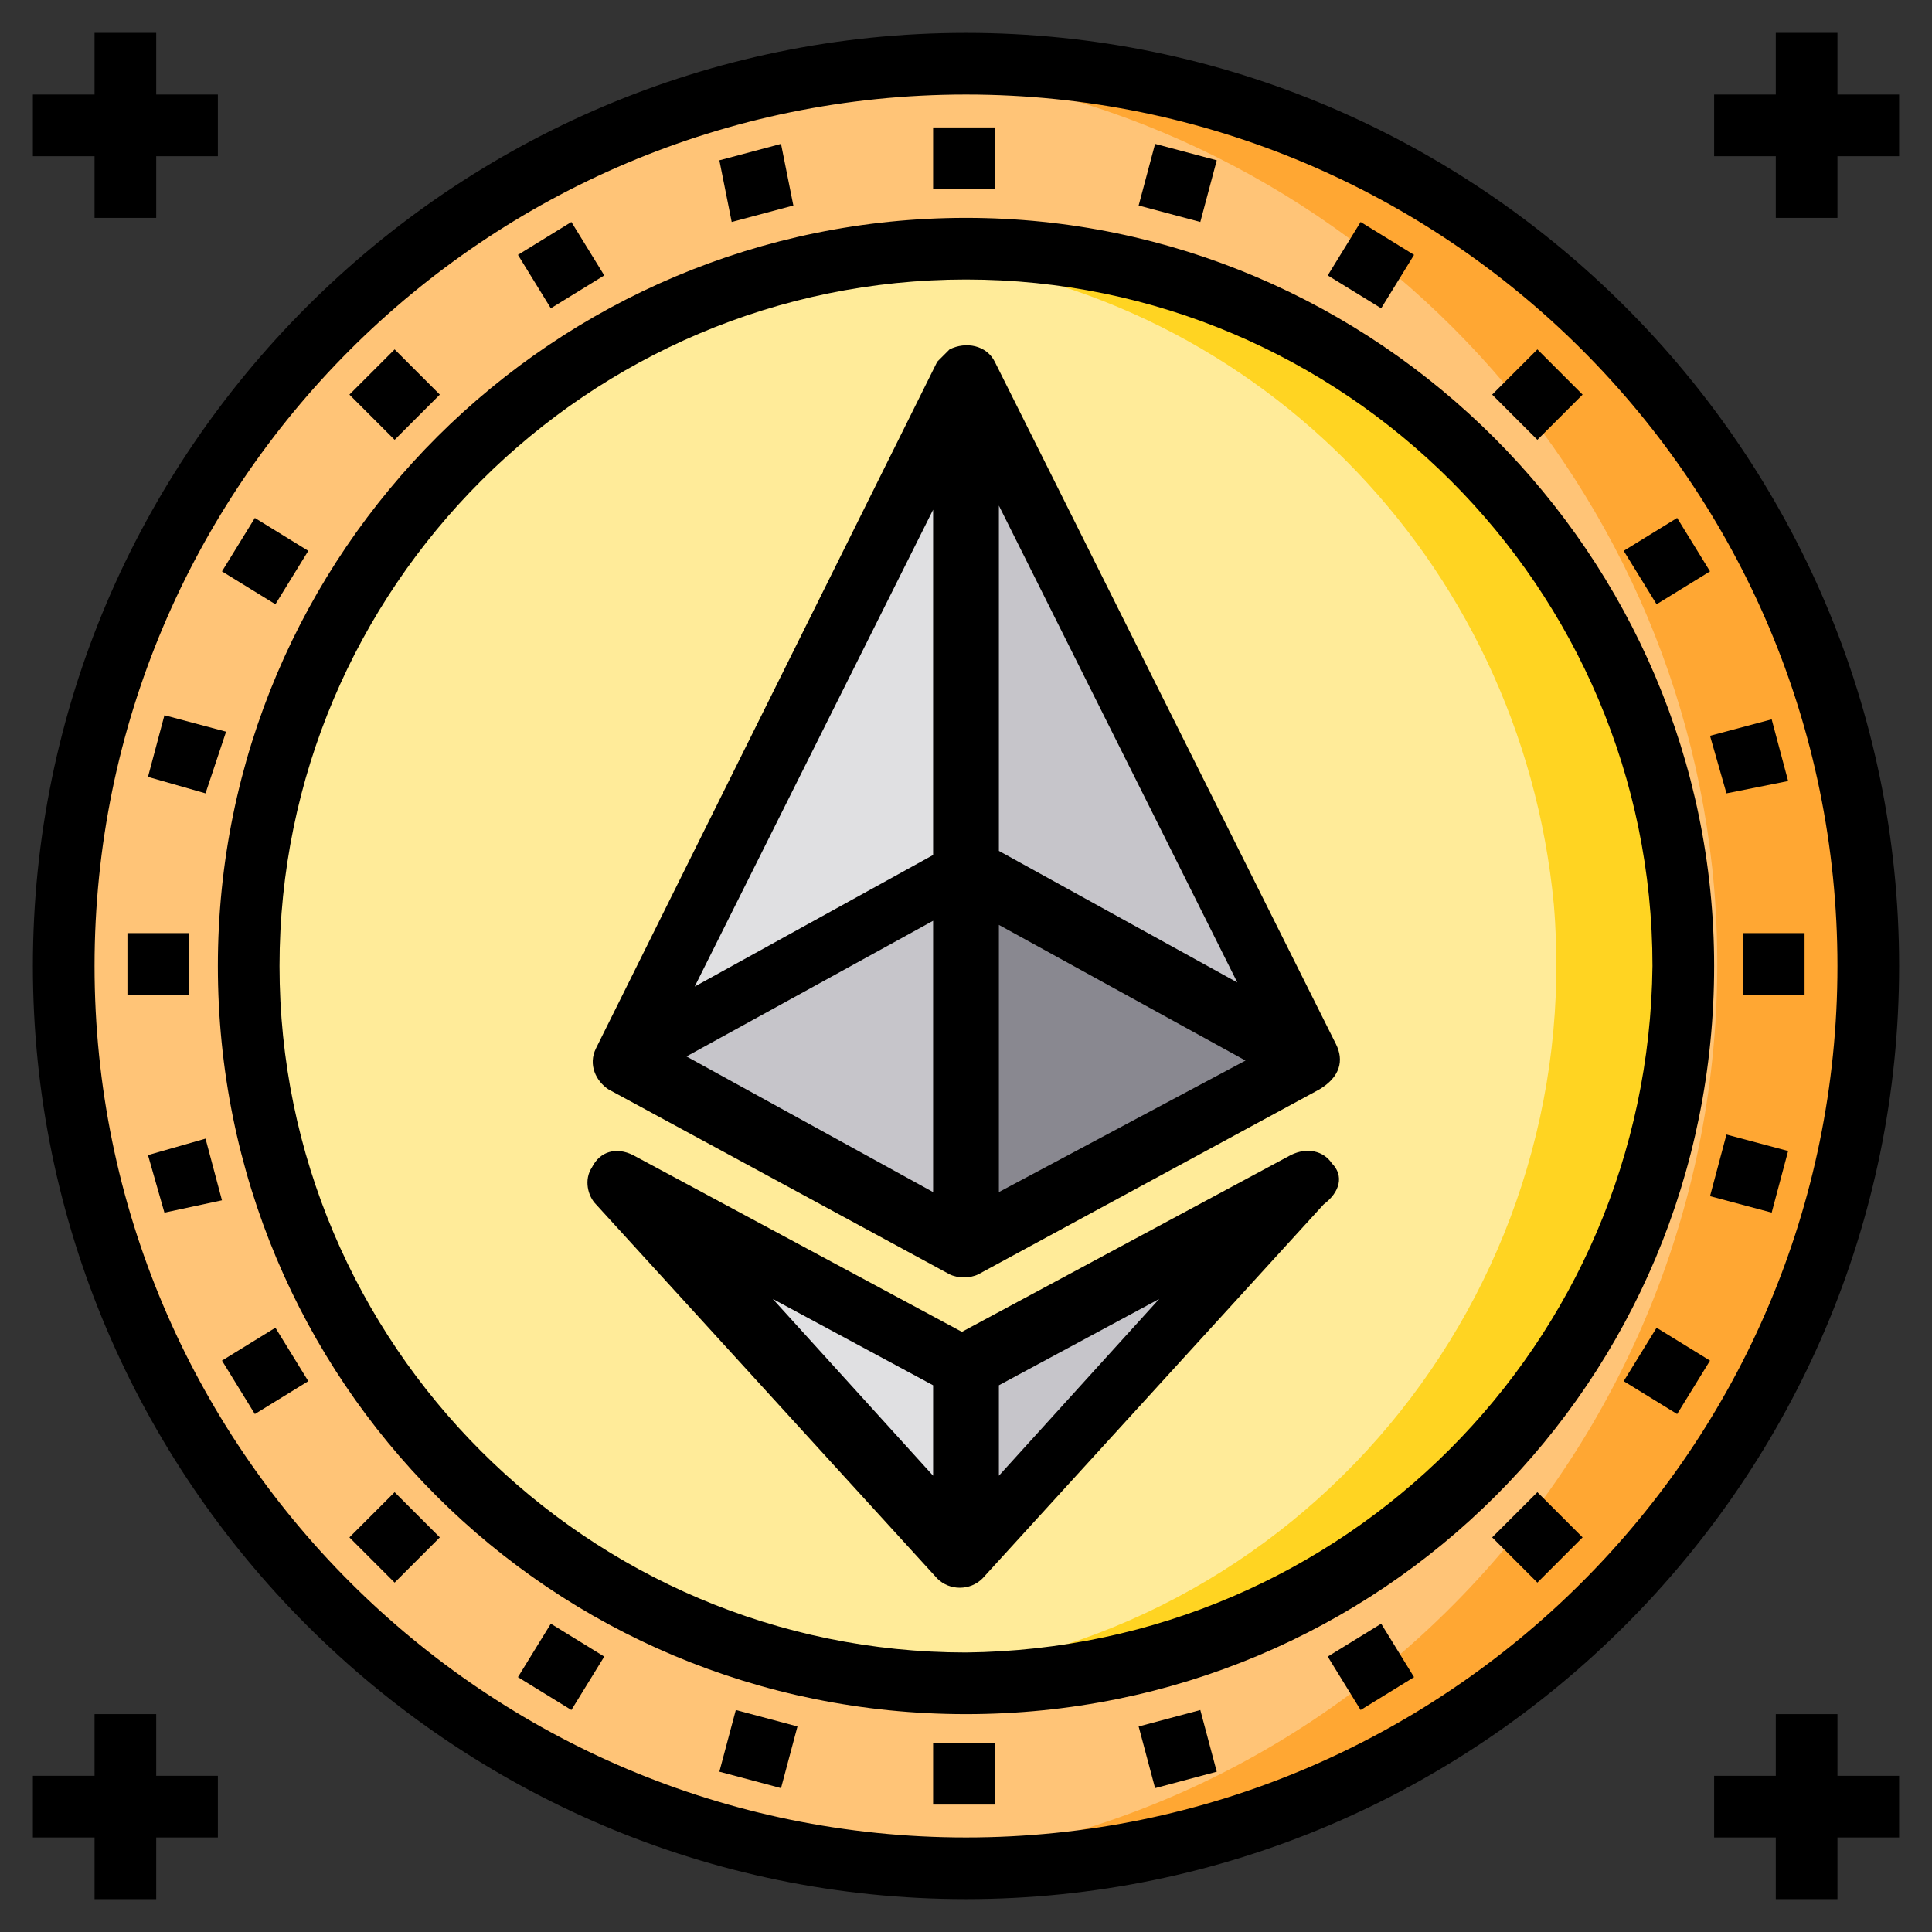
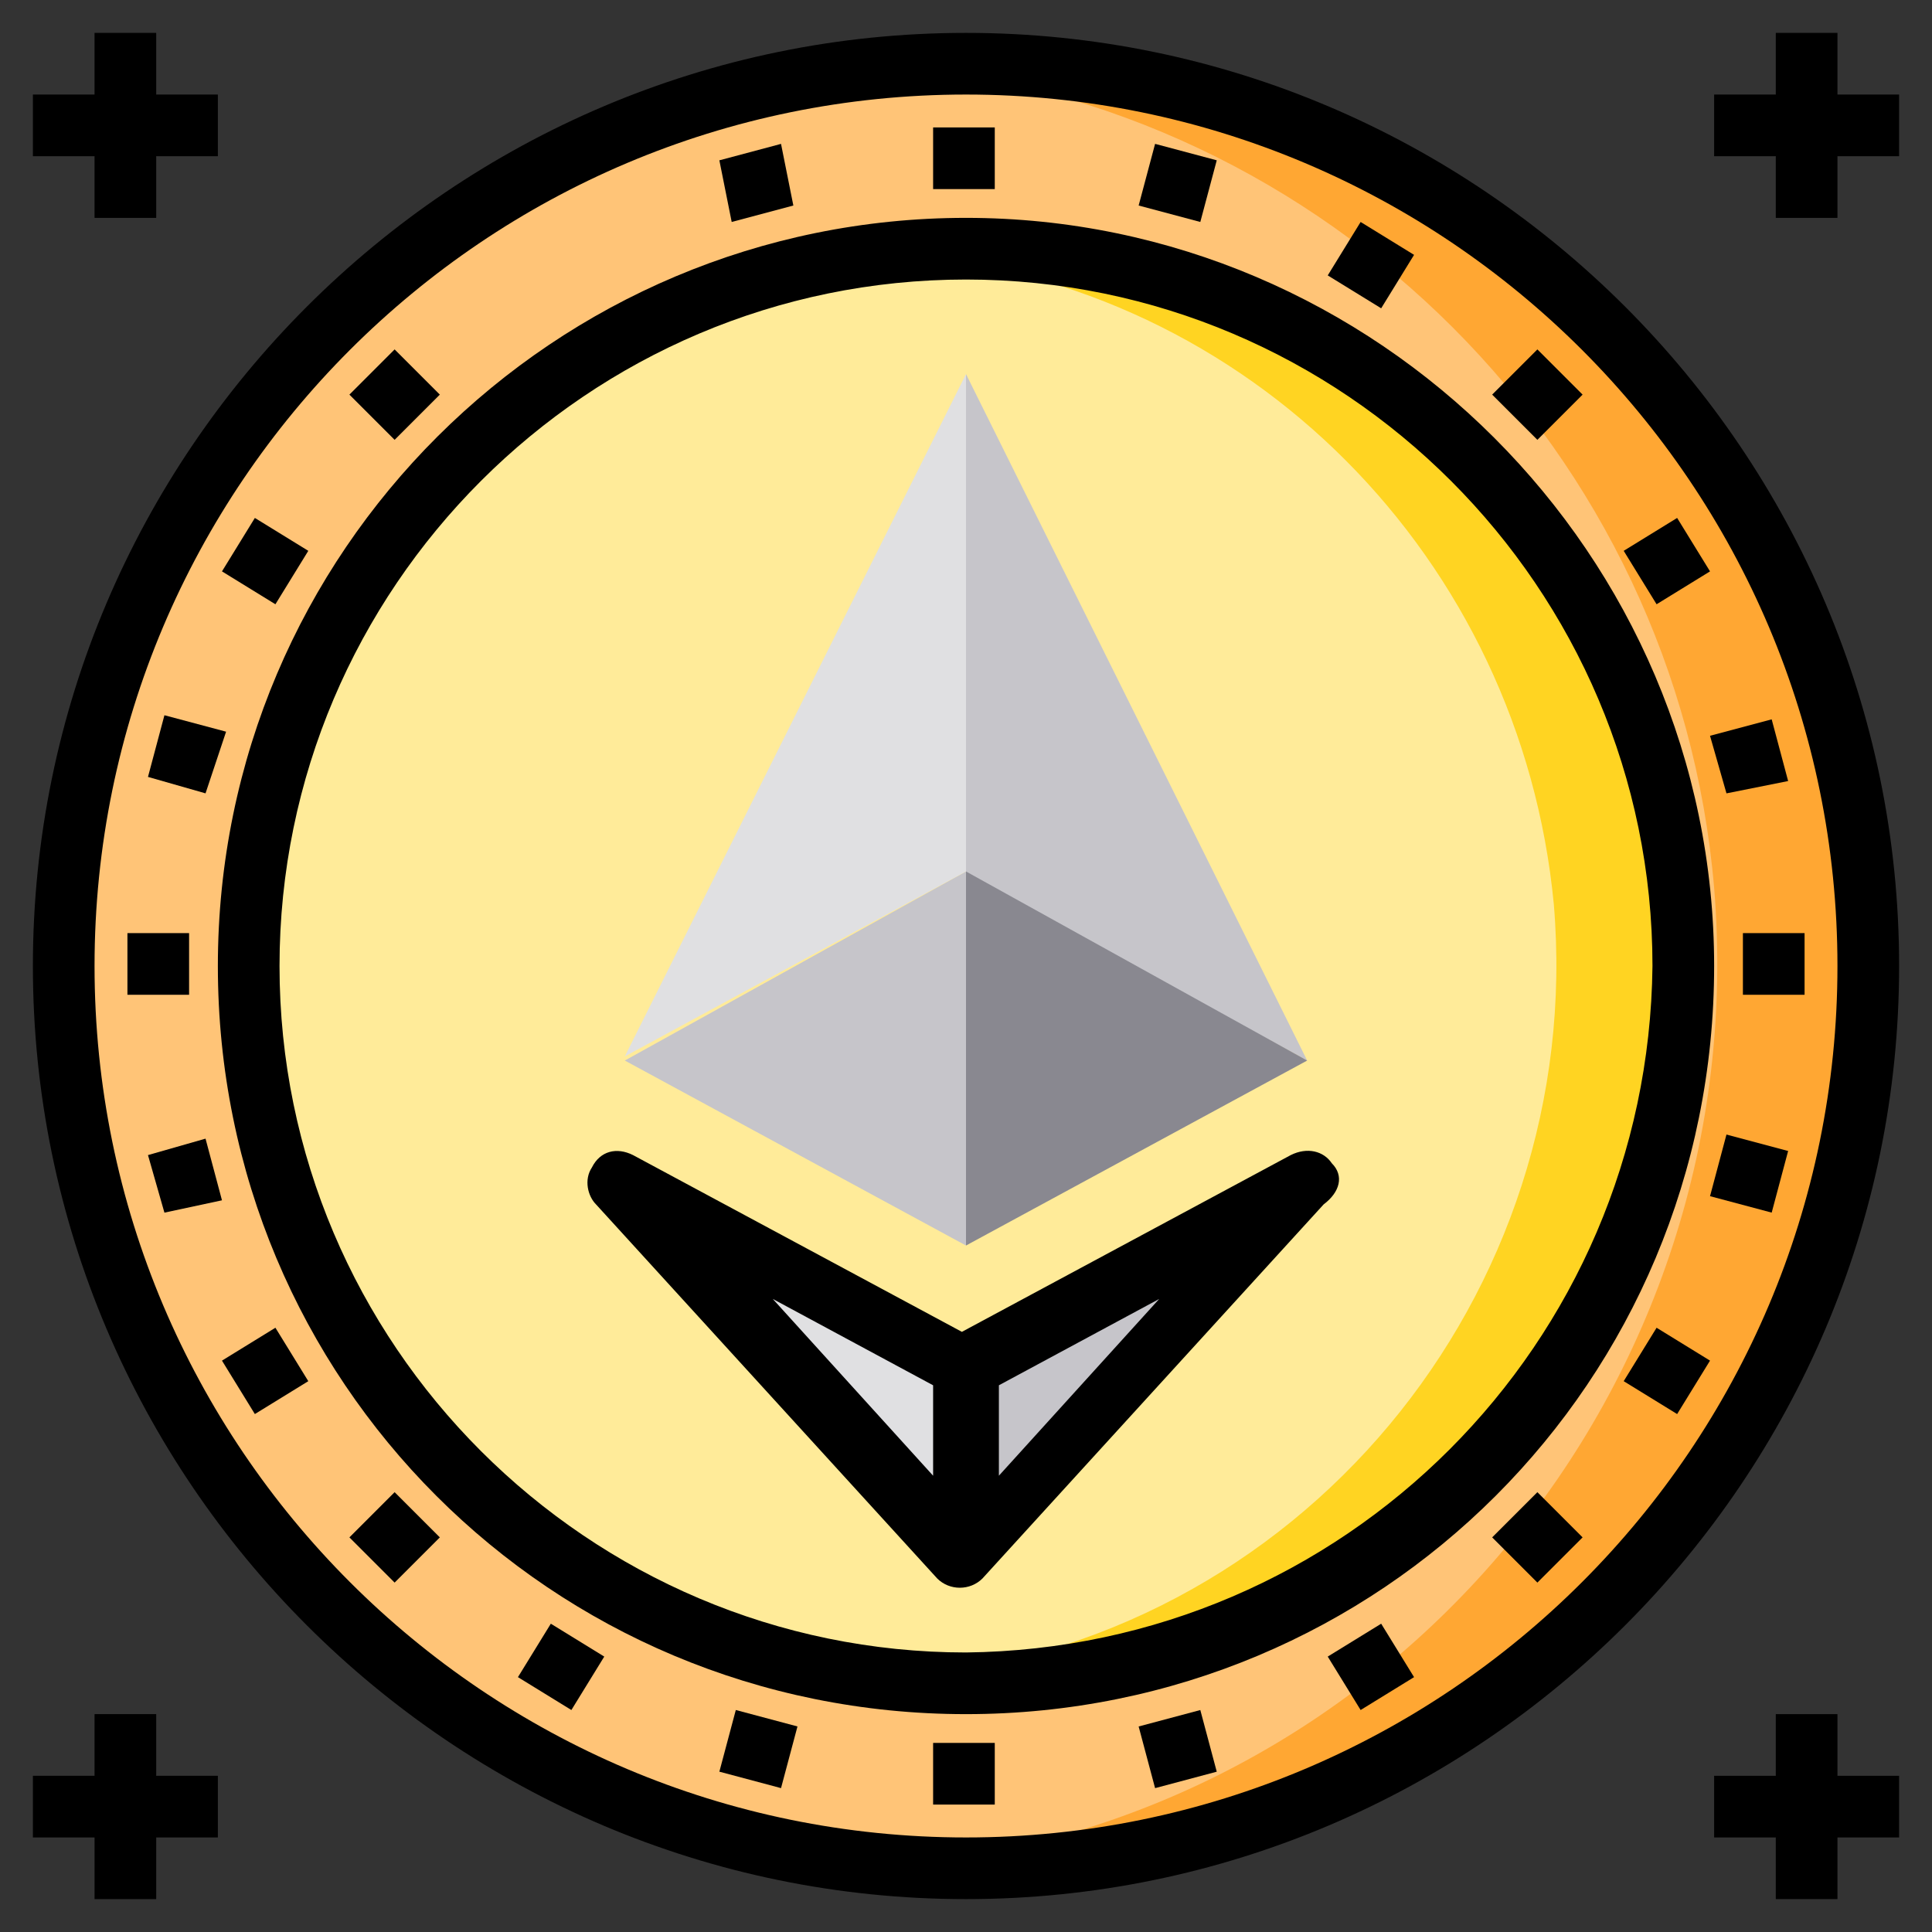
<svg xmlns="http://www.w3.org/2000/svg" version="1.1" id="Layer_1" x="0px" y="0px" width="47px" height="47px" viewBox="0 0 47 47" style="enable-background:new 0 0 47 47;" xml:space="preserve">
  <rect x="0" y="0" width="47" height="47" fill="#333333" stroke="none" />
  <style type="text/css">
	.st0{fill:#FFC477;}
	.st1{fill:#FFA733;}
	.st2{fill:#FFEB99;}
	.st3{fill:#FFD422;}
	.st4{fill:#C6C5CA;}
	.st5{fill:#898890;}
	.st6{fill:#E0E0E2;}
</style>
  <g id="coin-ethereum-money-business-currency">
    <path class="st0" d="M45.5,23.5c0,12.1-9.8,22-22,22h0c-12.1,0-22-9.9-21.9-22c0-12.1,9.9-22,22-21.9h0   C35.7,1.6,45.5,11.4,45.5,23.5z" />
    <path class="st1" d="M45.5,23.5c0,12.1-9.8,22-22,22h0c-0.6,0-1.2,0-1.8-0.1c12.1-1,21-11.7,20-23.8c-0.9-10.6-9.4-19.1-20-20   c0.6-0.1,1.3-0.1,1.9-0.1h0C35.7,1.6,45.5,11.4,45.5,23.5L45.5,23.5z" />
    <circle class="st2" cx="23.5" cy="23.5" r="17.4" />
    <path class="st3" d="M40.9,23.5c0,9.6-7.8,17.4-17.4,17.4c-0.5,0-1,0-1.5-0.1C31.6,40,38.6,31.5,37.8,22C37,13.6,30.4,6.9,22,6.2   c0.5,0,1-0.1,1.5-0.1C33.1,6.1,40.9,13.9,40.9,23.5z" />
    <path class="st4" d="M23.5,9.1l8.3,16.7l-8.3-4.5V9.1z" />
    <path class="st4" d="M31.8,28.8l-8.3,9.1v-4.5L31.8,28.8z" />
    <path class="st5" d="M31.8,25.8l-8.3,4.5v-9.1L31.8,25.8z" />
    <path class="st6" d="M23.5,33.3v4.5l-8.3-9.1L23.5,33.3z" />
    <path class="st4" d="M23.5,21.2v9.1l-8.3-4.5L23.5,21.2z" />
    <path class="st6" d="M23.5,9.1v12.1l-8.3,4.5L23.5,9.1z" />
    <path d="M23.5,0.8C11,0.8,0.8,11,0.8,23.5S11,46.2,23.5,46.2S46.2,36,46.2,23.5C46.2,11,36,0.8,23.5,0.8z M23.5,44.7   c-11.7,0-21.2-9.5-21.2-21.2S11.8,2.3,23.5,2.3s21.2,9.5,21.2,21.2C44.7,35.2,35.2,44.7,23.5,44.7z" />
    <path d="M23.5,5.3c-10,0-18.2,8.1-18.2,18.2s8.1,18.2,18.2,18.2s18.2-8.1,18.2-18.2C41.7,13.5,33.5,5.3,23.5,5.3z M23.5,40.2   c-9.2,0-16.7-7.5-16.7-16.7S14.3,6.8,23.5,6.8s16.7,7.5,16.7,16.7C40.1,32.7,32.7,40.1,23.5,40.2z" />
    <path d="M22.7,3.1h1.5v1.5h-1.5V3.1z" />
    <path d="M17.5,3.9l1.5-0.4L19.3,5l-1.5,0.4L17.5,3.9z" />
-     <path d="M12.6,6.2l1.3-0.8l0.8,1.3l-1.3,0.8L12.6,6.2z" />
    <path d="M8.5,9.6l1.1-1.1l1.1,1.1l-1.1,1.1L8.5,9.6z" />
    <path d="M5.4,13.9l0.8-1.3l1.3,0.8l-0.8,1.3L5.4,13.9z" />
    <path d="M3.6,18.9l0.4-1.5l1.5,0.4L5,19.3L3.6,18.9z" />
    <path d="M3.1,22.7h1.5v1.5H3.1V22.7z" />
    <path d="M3.6,28.1L5,27.7l0.4,1.5L4,29.5L3.6,28.1z" />
    <path d="M5.4,33.1l1.3-0.8l0.8,1.3l-1.3,0.8L5.4,33.1z" />
    <path d="M8.5,37.4l1.1-1.1l1.1,1.1l-1.1,1.1L8.5,37.4z" />
    <path d="M12.6,40.8l0.8-1.3l1.3,0.8l-0.8,1.3L12.6,40.8z" />
    <path d="M17.5,43.1l0.4-1.5l1.5,0.4l-0.4,1.5L17.5,43.1z" />
    <path d="M22.7,42.4h1.5v1.5h-1.5V42.4z" />
    <path d="M27.7,42l1.5-0.4l0.4,1.5l-1.5,0.4L27.7,42z" />
    <path d="M32.3,40.3l1.3-0.8l0.8,1.3l-1.3,0.8L32.3,40.3z" />
    <path d="M36.3,37.4l1.1-1.1l1.1,1.1l-1.1,1.1L36.3,37.4z" />
    <path d="M39.5,33.6l0.8-1.3l1.3,0.8l-0.8,1.3L39.5,33.6z" />
    <path d="M41.6,29.1l0.4-1.5l1.5,0.4l-0.4,1.5L41.6,29.1z" />
    <path d="M42.4,22.7h1.5v1.5h-1.5V22.7z" />
    <path d="M41.6,17.9l1.5-0.4l0.4,1.5L42,19.3L41.6,17.9z" />
    <path d="M39.5,13.4l1.3-0.8l0.8,1.3l-1.3,0.8L39.5,13.4z" />
    <path d="M36.3,9.6l1.1-1.1l1.1,1.1l-1.1,1.1L36.3,9.6z" />
    <path d="M32.3,6.7l0.8-1.3l1.3,0.8l-0.8,1.3L32.3,6.7z" />
    <path d="M27.7,5l0.4-1.5l1.5,0.4l-0.4,1.5L27.7,5z" />
    <path d="M2.3,5.3h1.5V3.8h1.5V2.3H3.8V0.8H2.3v1.5H0.8v1.5h1.5V5.3z" />
    <path d="M3.8,41.7H2.3v1.5H0.8v1.5h1.5v1.5h1.5v-1.5h1.5v-1.5H3.8V41.7z" />
    <path d="M44.7,2.3V0.8h-1.5v1.5h-1.5v1.5h1.5v1.5h1.5V3.8h1.5V2.3H44.7z" />
    <path d="M44.7,41.7h-1.5v1.5h-1.5v1.5h1.5v1.5h1.5v-1.5h1.5v-1.5h-1.5V41.7z" />
-     <path d="M32.5,25.4L24.2,8.8c-0.2-0.4-0.7-0.5-1.1-0.3c-0.1,0.1-0.2,0.2-0.3,0.3l-8.3,16.7c-0.2,0.4,0,0.8,0.3,1l8.3,4.5   c0.2,0.1,0.5,0.1,0.7,0l8.3-4.5C32.6,26.2,32.7,25.8,32.5,25.4z M22.7,29l-6-3.3l6-3.3V29z M22.7,20.8l-5.8,3.2l5.8-11.6V20.8z    M24.3,12.3l5.8,11.6l-5.8-3.2V12.3z M24.3,29v-6.5l6,3.3L24.3,29z" />
    <path d="M32.4,28.3c-0.2-0.3-0.6-0.4-1-0.2l-8,4.3l-8-4.3c-0.4-0.2-0.8-0.1-1,0.3c-0.2,0.3-0.1,0.7,0.1,0.9l8.3,9.1   c0.3,0.3,0.8,0.3,1.1,0c0,0,0,0,0,0l8.3-9.1C32.6,29,32.7,28.6,32.4,28.3L32.4,28.3z M22.7,35.9l-3.9-4.3l3.9,2.1V35.9z M24.3,35.9   v-2.2l3.9-2.1L24.3,35.9z" />
  </g>
</svg>